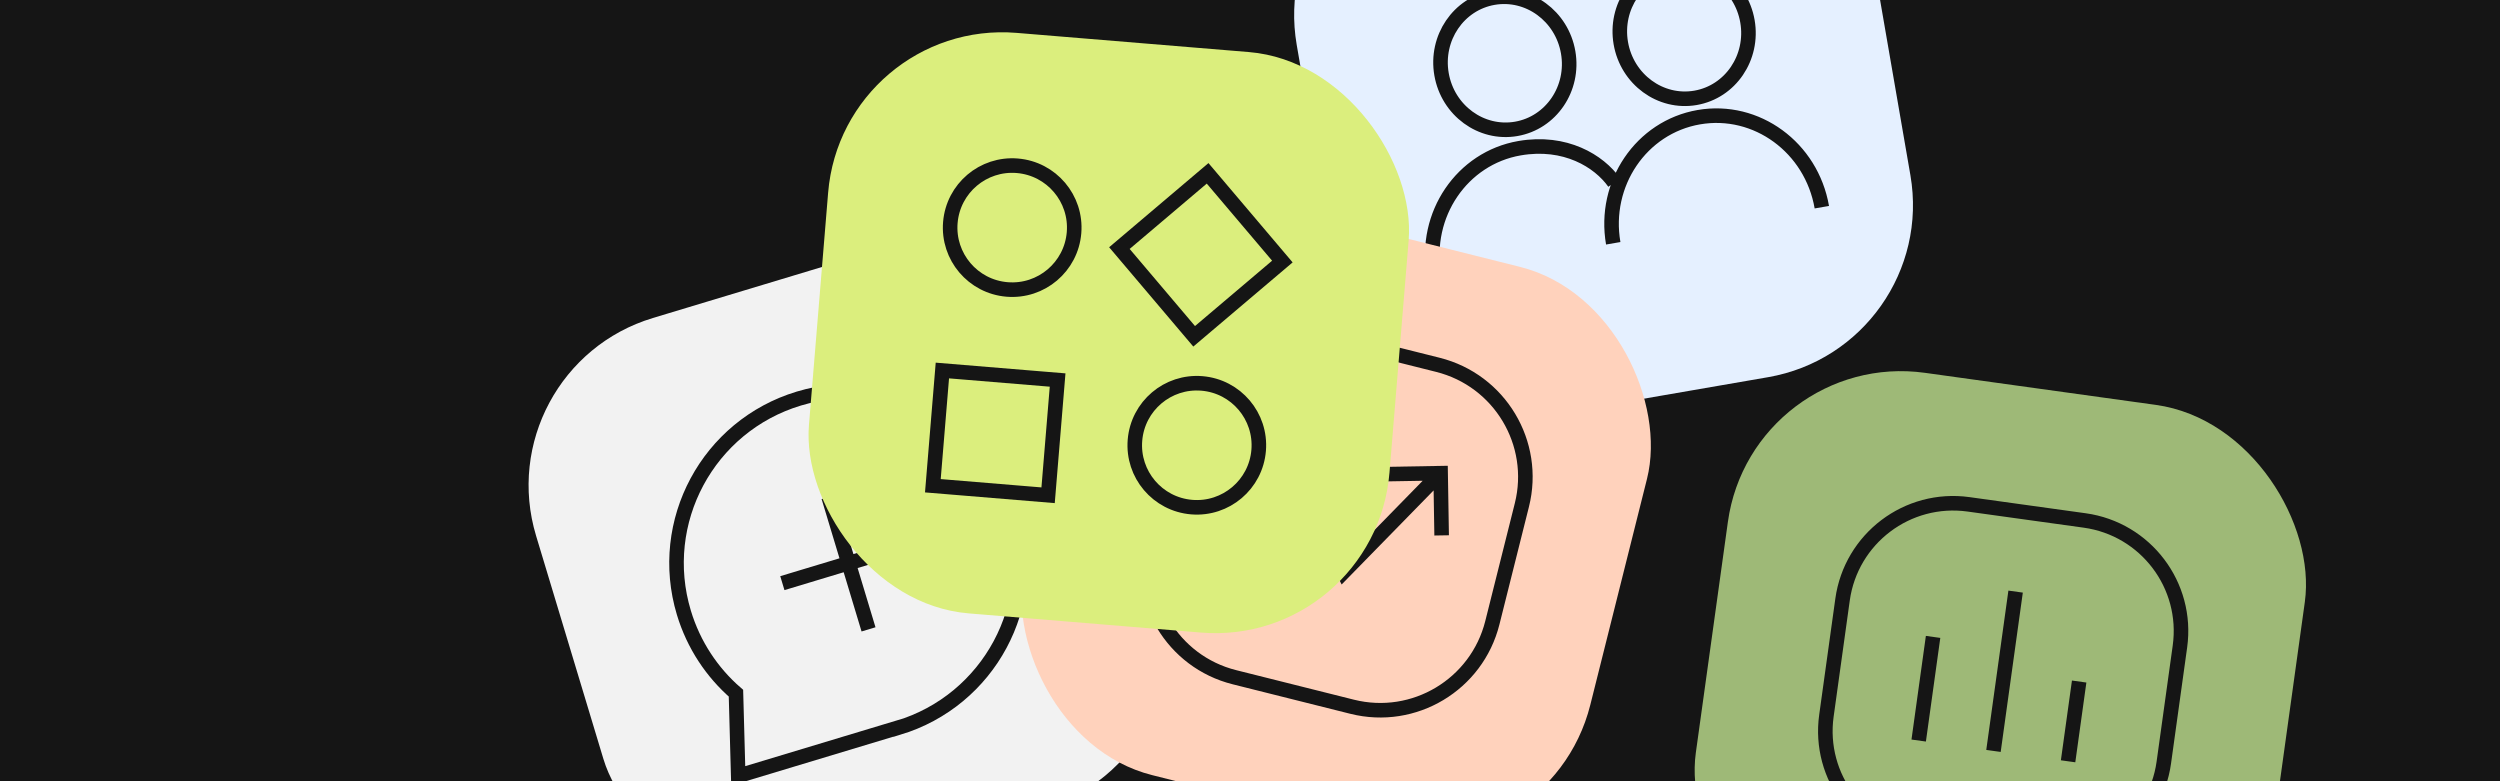
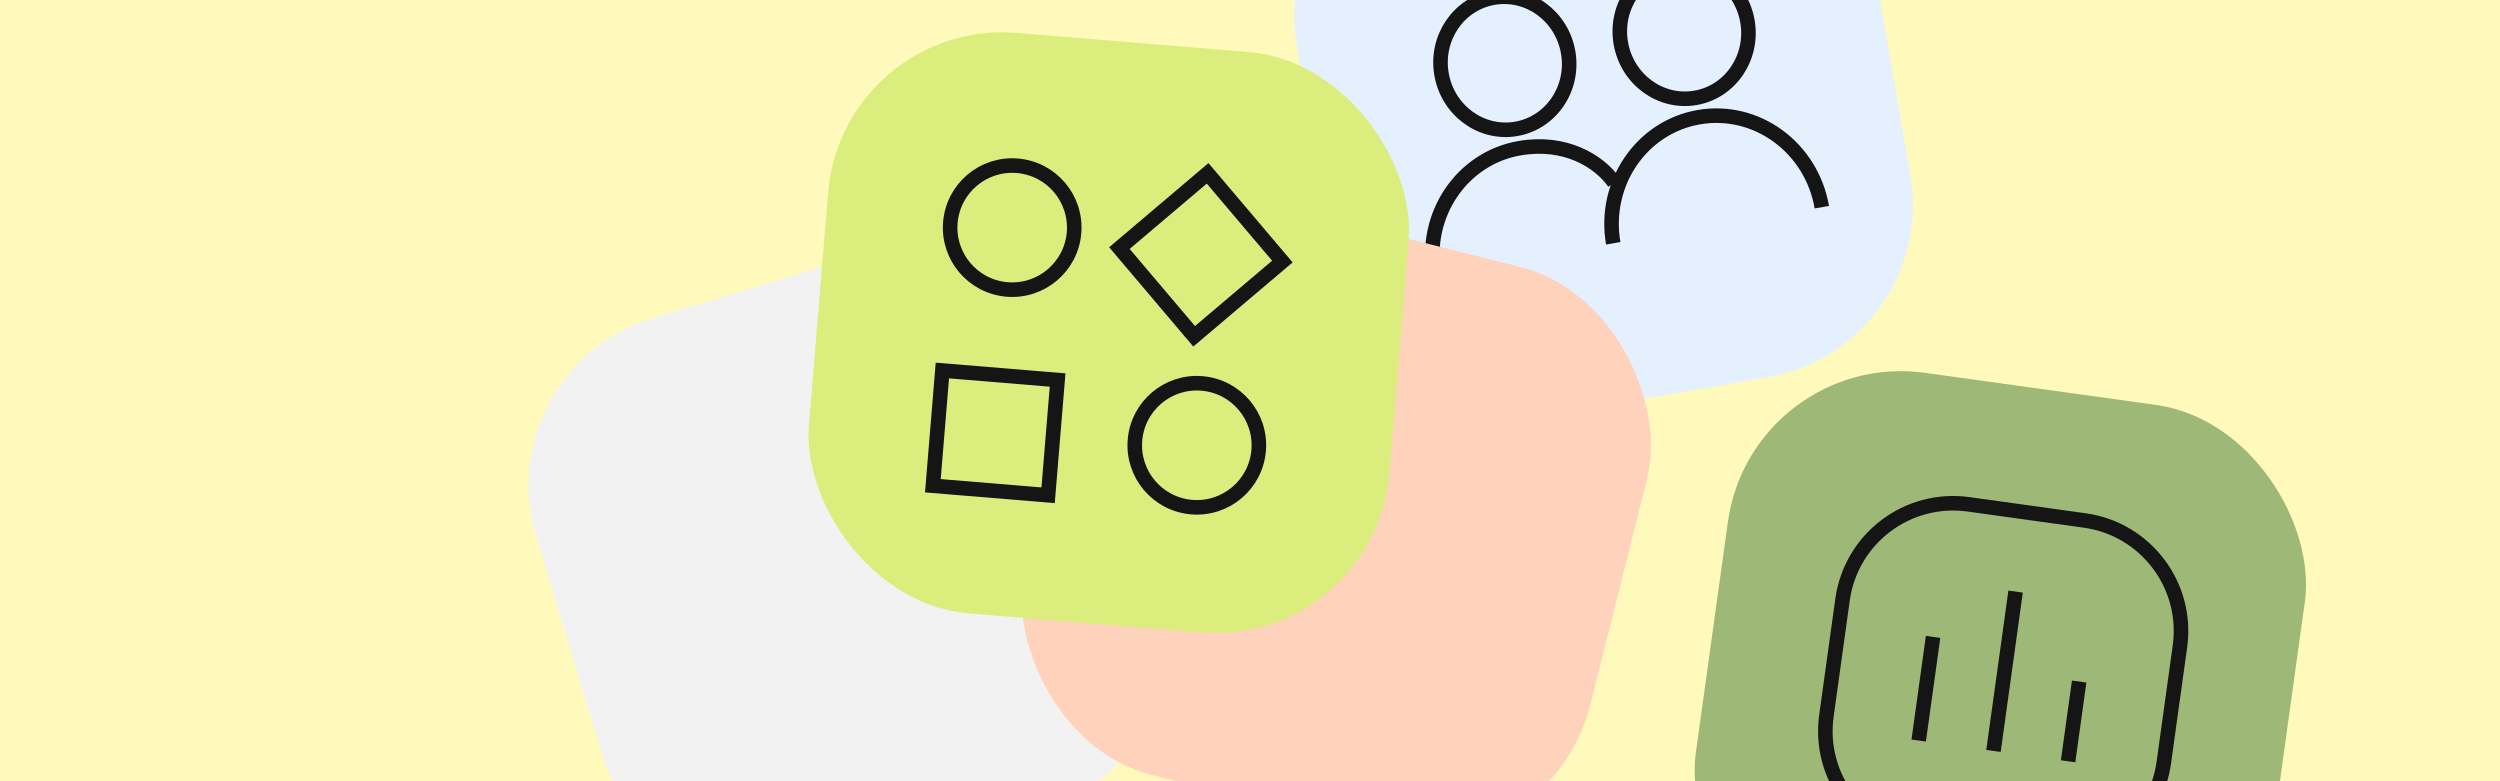
<svg xmlns="http://www.w3.org/2000/svg" width="1280" height="400" viewBox="0 0 1280 400" fill="none">
  <rect x="0" y="0" width="1280" height="400" fill="#808080" stroke="none" />
  <g clip-path="url(#clip0_319_8097)">
    <rect width="1280" height="400" fill="#FFFABB" />
    <g clip-path="url(#clip1_319_8097)">
-       <rect width="1280" height="400" fill="#151515" />
      <g clip-path="url(#clip2_319_8097)">
        <rect x="648.67" y="-65.143" width="298.23" height="298.23" rx="89.469" transform="rotate(-9.817 648.67 -65.143)" fill="#E5F0FF" />
        <path d="M825.975 124.565C820.694 94.043 840.277 65.104 869.803 59.995C899.328 54.886 927.485 75.493 932.778 106.084M734.178 140.449C728.896 109.927 748.48 80.988 778.005 75.879C801.427 71.827 818.686 82.437 826.506 93.481M894.696 10.902C897.906 29.452 885.994 47.002 868.091 50.1C850.187 53.198 833.071 40.671 829.861 22.121C826.651 3.571 838.563 -13.978 856.467 -17.076C874.371 -20.174 891.486 -7.648 894.696 10.902ZM802.899 26.787C806.108 45.337 794.197 62.886 776.293 65.984C758.389 69.082 741.273 56.556 738.063 38.005C734.854 19.455 746.765 1.906 764.669 -1.192C782.573 -4.29 799.689 8.237 802.899 26.787Z" stroke="#151515" stroke-width="7.456" stroke-miterlimit="10" />
      </g>
      <rect x="896.984" y="178.585" width="298.23" height="298.23" rx="89.469" transform="rotate(7.906 896.984 178.585)" fill="#9EB977" />
      <path d="M1020.66 384.477L1031.99 302.902M982.37 379.159L989.739 326.092M1058.86 389.782L1064.53 348.947M1007.89 258.22L1067.35 266.477C1098.64 270.821 1120.48 299.702 1116.13 330.985L1107.87 390.45C1103.53 421.732 1074.65 443.57 1043.37 439.226L983.902 430.969C952.619 426.625 930.781 397.743 935.125 366.461L943.383 306.996C947.727 275.714 976.608 253.876 1007.89 258.22Z" stroke="#151515" stroke-width="7.456" stroke-miterlimit="10" />
      <rect x="248.629" y="188.655" width="298.23" height="298.23" rx="89.469" transform="rotate(-16.788 248.629 188.655)" fill="#F2F2F2" />
      <g clip-path="url(#clip3_319_8097)">
-         <path d="M424.232 254.451L444.683 322.238M400.564 298.57L468.351 278.119M459.887 372.634C506.468 358.581 532.8 309.496 518.774 263.004C504.747 216.511 455.609 190.002 409.028 204.055C362.447 218.108 336.115 267.193 350.141 313.685C355.146 330.277 364.622 344.358 376.808 354.912L377.966 397.252L459.86 372.545L459.887 372.634Z" stroke="#151515" stroke-width="7.456" stroke-miterlimit="10" />
-       </g>
+         </g>
      <rect x="575.758" y="85.848" width="298.23" height="298.23" rx="89.469" transform="rotate(14.081 575.758 85.848)" fill="#FFD2BC" />
      <g clip-path="url(#clip4_319_8097)">
-         <path d="M733.965 245.811L687.889 292.935L668.177 254.343L625.615 289.882M704.717 242.838L737.596 242.268L738.12 274.122M675.936 171.673L736.197 186.789C767.899 194.74 787.152 226.886 779.2 258.587L764.085 318.849C756.133 350.55 723.988 369.803 692.286 361.852L632.025 346.736C600.323 338.784 581.07 306.639 589.022 274.937L604.137 214.676C612.089 182.974 644.234 163.721 675.936 171.673Z" stroke="#151515" stroke-width="7.456" stroke-miterlimit="10" />
-       </g>
+         </g>
      <rect x="431.367" y="9.474" width="298.23" height="298.23" rx="89.469" transform="rotate(4.72 431.367 9.474)" fill="#DBEE7D" />
      <path d="M541.498 194.573L482.497 189.701L477.625 248.702L536.626 253.574L541.498 194.573Z" stroke="#151515" stroke-width="7.456" stroke-miterlimit="10" />
      <path d="M618.296 88.748L573.131 127.024L611.406 172.188L656.571 133.913L618.296 88.748Z" stroke="#151515" stroke-width="7.456" stroke-miterlimit="10" />
      <path d="M515.626 148.202C533.114 149.646 548.462 136.639 549.906 119.151C551.35 101.662 538.344 86.314 520.855 84.87C503.367 83.426 488.019 96.433 486.575 113.921C485.131 131.41 498.137 146.758 515.626 148.202Z" stroke="#151515" stroke-width="7.456" stroke-miterlimit="10" />
      <path d="M610.153 259.645C627.642 261.089 642.99 248.082 644.434 230.594C645.878 213.105 632.871 197.757 615.383 196.313C597.894 194.869 582.546 207.876 581.102 225.364C579.658 242.853 592.665 258.201 610.153 259.645Z" stroke="#151515" stroke-width="7.456" stroke-miterlimit="10" />
    </g>
  </g>
  <defs>
    <clipPath id="clip0_319_8097">
      <rect width="1280" height="400" fill="white" />
    </clipPath>
    <clipPath id="clip1_319_8097">
      <rect width="1280" height="400" fill="white" />
    </clipPath>
    <clipPath id="clip2_319_8097">
      <rect x="648.67" y="-65.143" width="298.23" height="298.23" rx="89.469" transform="rotate(-9.817 648.67 -65.143)" fill="white" />
    </clipPath>
    <clipPath id="clip3_319_8097">
-       <rect width="227.983" height="227.983" fill="white" transform="translate(292.4 212.137) rotate(-16.788)" />
-     </clipPath>
+       </clipPath>
    <clipPath id="clip4_319_8097">
      <rect width="227.983" height="227.983" fill="white" transform="translate(601.281 128.462) rotate(14.081)" />
    </clipPath>
  </defs>
</svg>